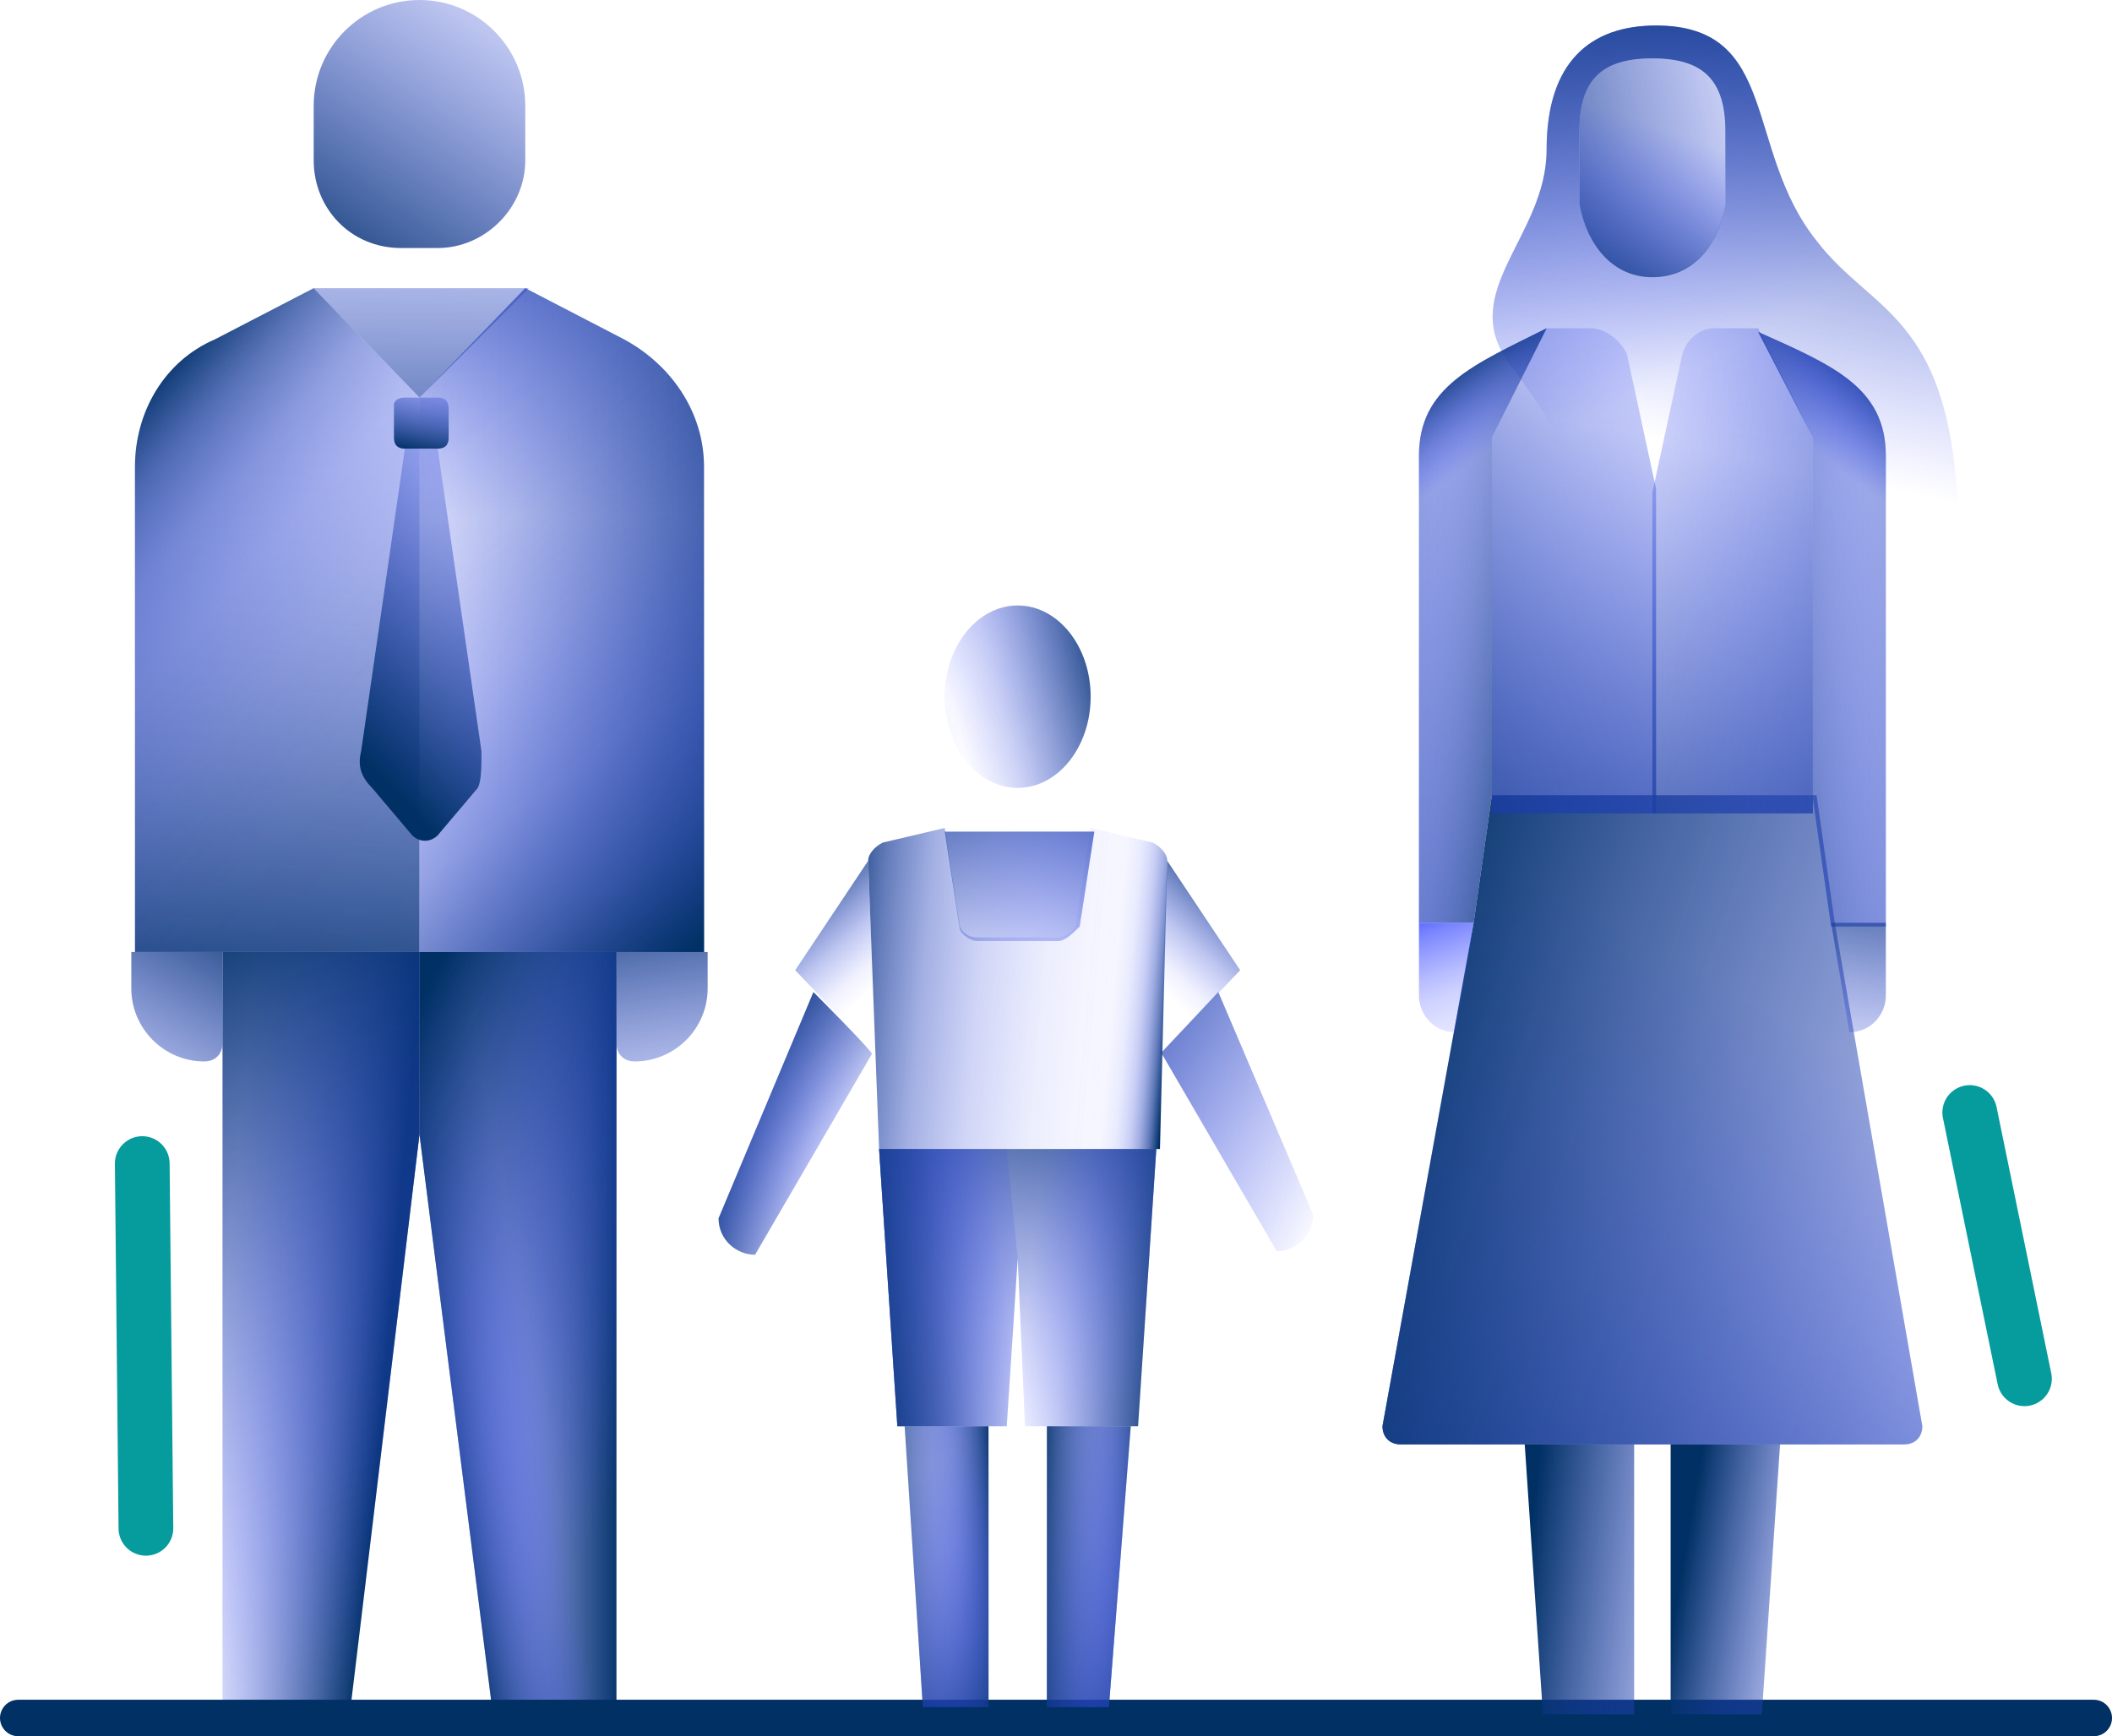
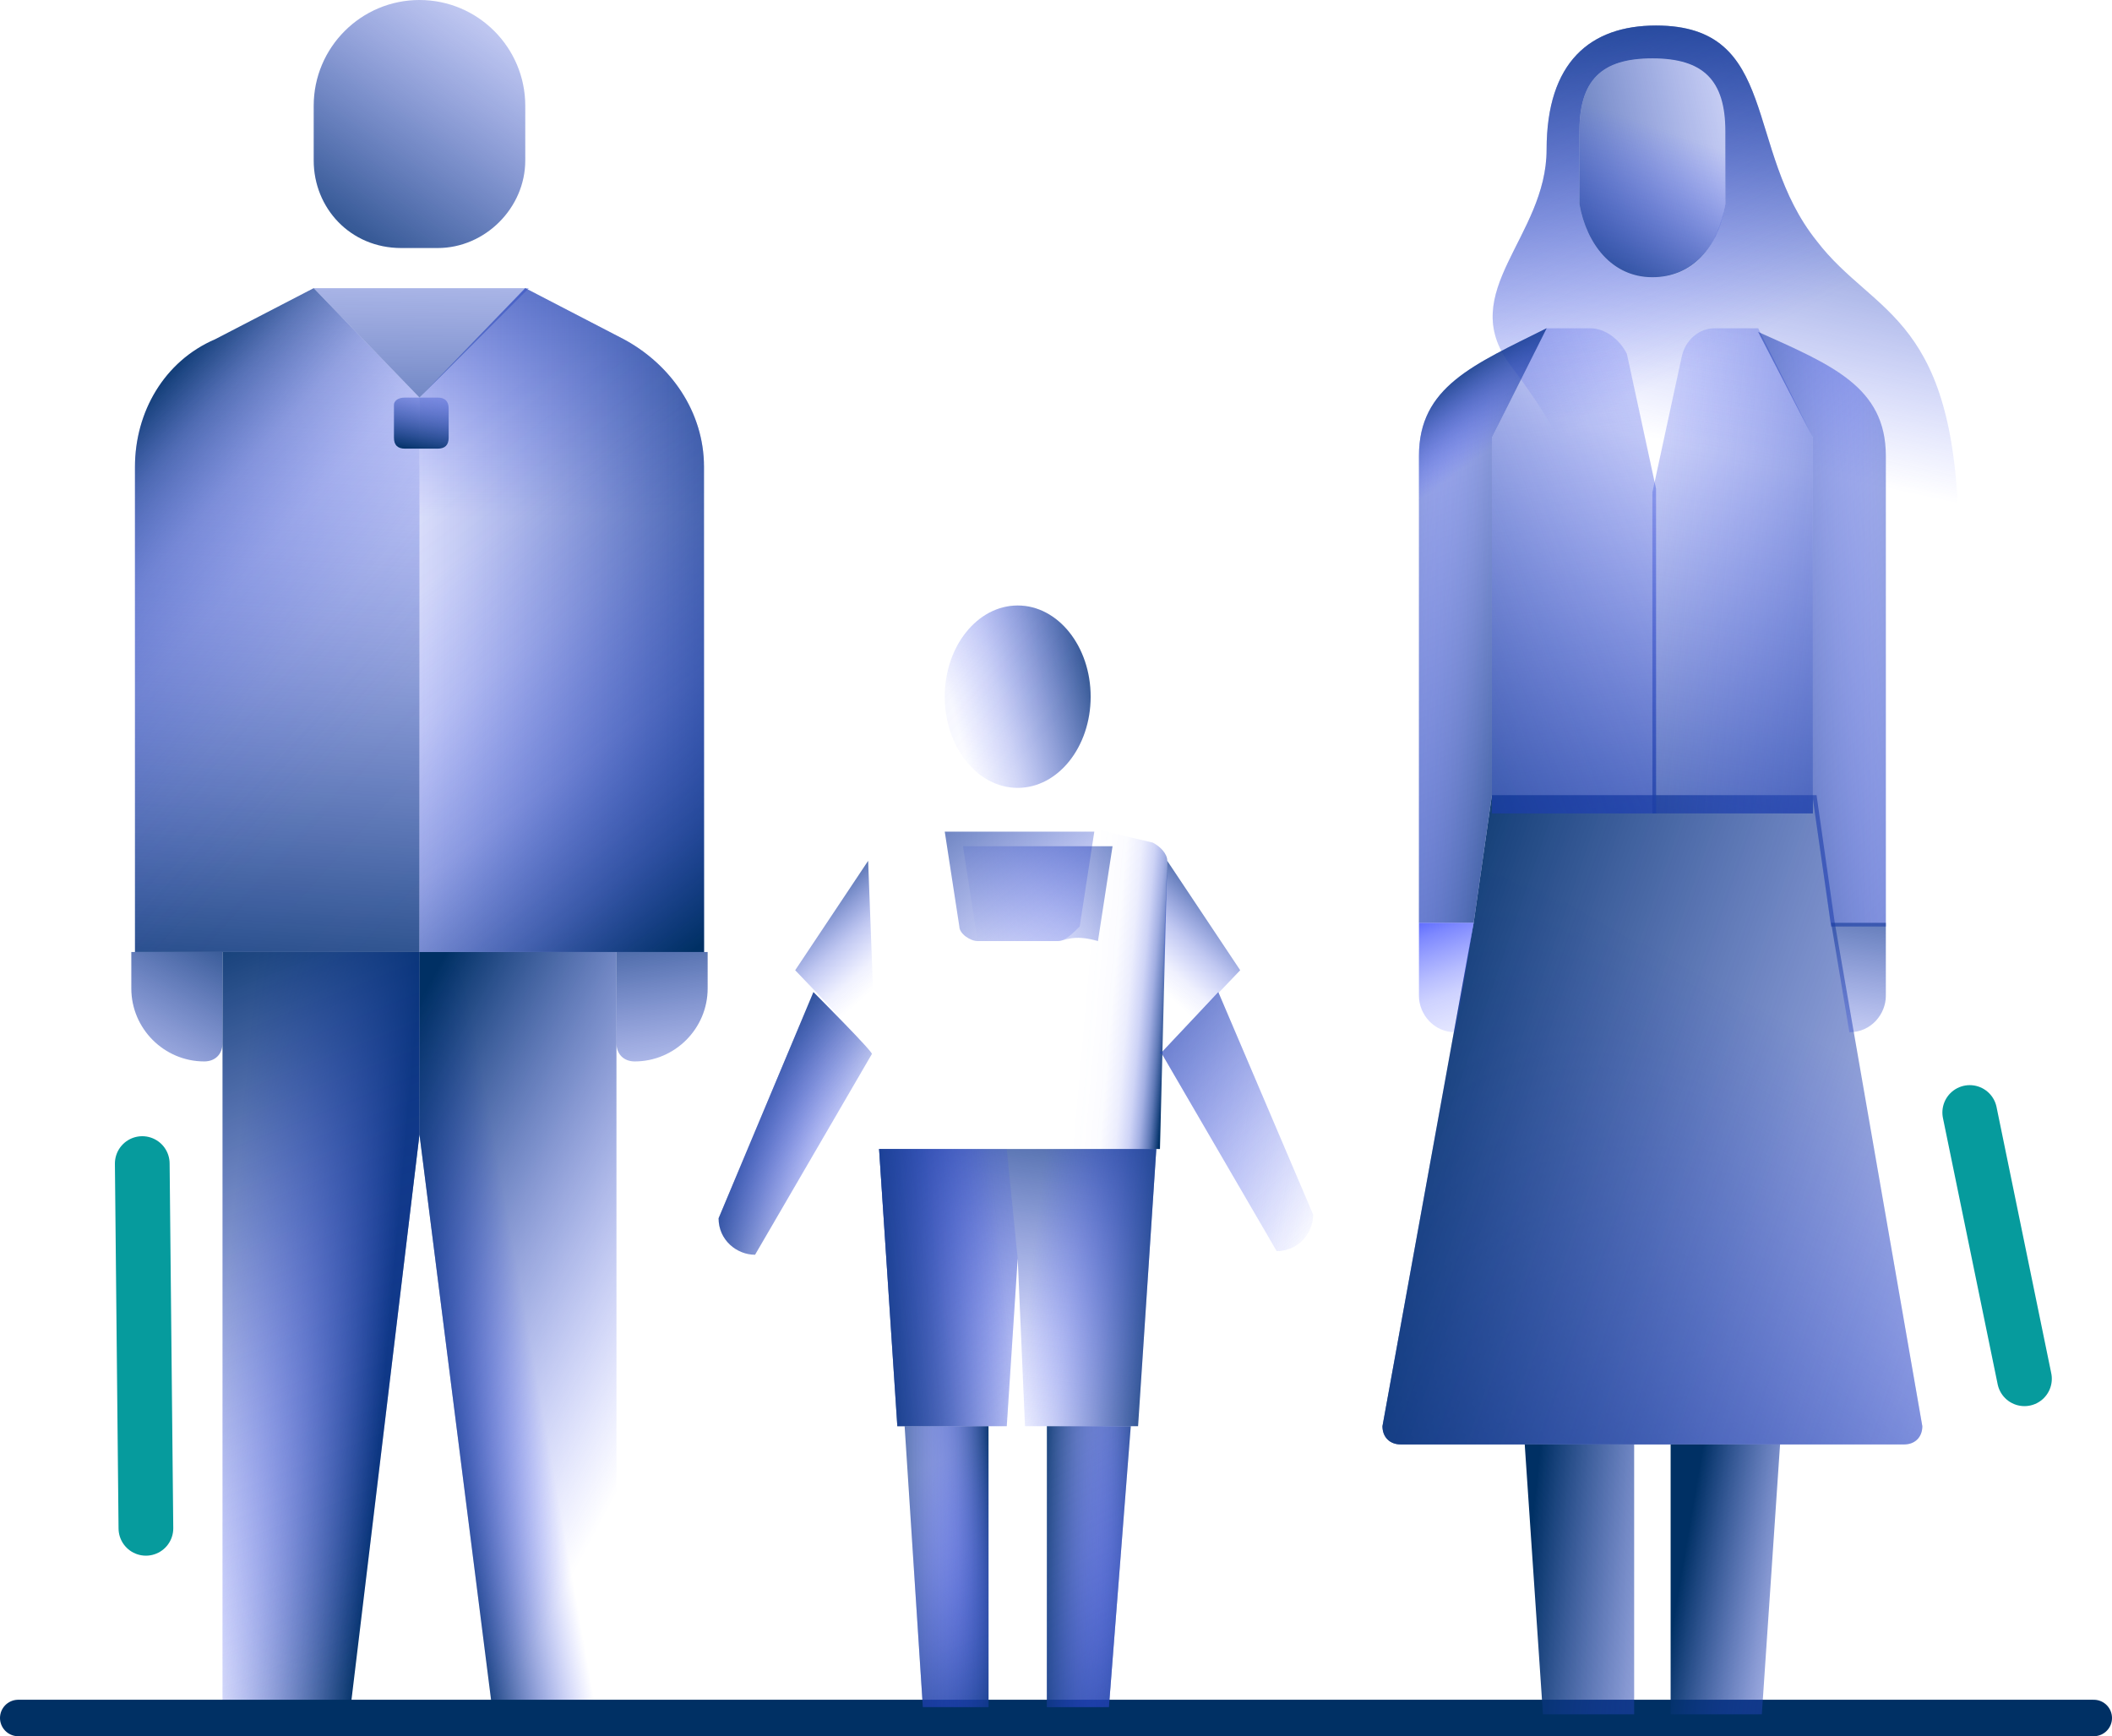
<svg xmlns="http://www.w3.org/2000/svg" version="1.1" id="Layer_2_00000026159860319755961530000007432203641097633723_" x="0px" y="0px" viewBox="0 0 57.9 47.6" style="enable-background:new 0 0 57.9 47.6;" xml:space="preserve">
  <style type="text/css">
	.st0{fill:url(#SVGID_1_);}
	.st1{fill:url(#SVGID_00000067945133665279466620000016637850238385650087_);}
	.st2{fill:url(#SVGID_00000180349926564565235370000005751991614961430185_);}
	.st3{fill:url(#SVGID_00000016036631503059164570000011935879539974010296_);}
	.st4{fill:url(#SVGID_00000060715324425568140190000010557458826293008015_);}
	.st5{fill:url(#SVGID_00000054261741147353697590000018081263225243330993_);}
	.st6{fill:url(#SVGID_00000135681895755446525750000014195961517211861430_);}
	.st7{fill:url(#SVGID_00000064318415873325506650000005517250523121076893_);}
	.st8{fill:url(#SVGID_00000013161749813882808430000009730471123679809721_);}
	.st9{fill:url(#SVGID_00000043458280485316162540000000061170254151176111_);}
	.st10{fill:url(#SVGID_00000129200341220394092250000002574261029426631865_);}
	.st11{fill:url(#SVGID_00000063633233827948534740000007870410731785657738_);}
	.st12{fill:url(#SVGID_00000122720855162972350500000003094371168694176957_);}
	.st13{fill:url(#SVGID_00000070078983096457656700000001007112515080974983_);}
	.st14{fill:url(#SVGID_00000076606189670894743480000003954947035928030346_);}
	.st15{fill:url(#SVGID_00000080207251520953950820000004539956329946708869_);}
	.st16{fill:none;stroke:#003064;stroke-linecap:round;stroke-miterlimit:10;}
	.st17{fill:none;stroke:#069B9D;stroke-width:1.5;stroke-linecap:round;stroke-miterlimit:10;}
	.st18{fill:url(#SVGID_00000119840324296637258390000003867141906046184860_);}
	.st19{fill:url(#SVGID_00000111165441796903996470000017740532361486516651_);}
	.st20{fill:url(#SVGID_00000024723790245977484960000017466522271975839379_);}
	.st21{fill:url(#SVGID_00000112613383687375403300000002830197311541169049_);}
	.st22{fill:url(#SVGID_00000111189259736202359610000016982348726972227999_);}
	.st23{fill:url(#SVGID_00000174596148137745408590000008648290620724719260_);}
	.st24{fill:url(#SVGID_00000166635264846583696860000017824804487340310438_);}
	.st25{fill:url(#SVGID_00000140720451422523927580000002952093564541414562_);}
	.st26{fill:url(#SVGID_00000049189041196012294440000009868822819748707207_);}
	.st27{fill:url(#SVGID_00000139997642378159302380000002798073195933428641_);}
	.st28{fill:url(#SVGID_00000043420004366197840850000006392221482058890112_);}
	.st29{fill:url(#SVGID_00000101785510969517427460000004574201767372656275_);}
	.st30{fill:url(#SVGID_00000022553728004300069960000016791761403936849568_);}
	.st31{fill:url(#SVGID_00000138534015082107075150000010931492686273436845_);}
	.st32{fill:url(#SVGID_00000155825190896267311810000015645852662894539414_);}
	.st33{fill:url(#SVGID_00000130608926123763267210000003950029587104014471_);}
	.st34{fill:url(#SVGID_00000087413220620125793910000009239110473947215239_);}
	.st35{fill:url(#SVGID_00000044899497902984737560000001024017956892905868_);}
	.st36{fill:url(#SVGID_00000019637674895316356180000002915743368653303480_);}
	.st37{fill:url(#SVGID_00000101796897053664790670000015653220911169125043_);}
	.st38{fill:url(#SVGID_00000068646131768469615800000017239403128395634359_);}
	.st39{fill:url(#SVGID_00000062911050122675471030000011539631798404716206_);}
	.st40{fill:url(#SVGID_00000050663302495878563180000004944293024468266406_);}
	.st41{fill:url(#SVGID_00000080902622837559314570000004306839349664818836_);}
	.st42{fill:url(#SVGID_00000039115718167730532990000009163385224670820746_);}
	.st43{fill:url(#SVGID_00000021106262602492858200000004856055808033565087_);}
	.st44{fill:url(#SVGID_00000101791905873141663920000001598429022003539389_);}
	.st45{fill:url(#SVGID_00000058576367128748132860000005546726157051122874_);}
	.st46{fill:url(#SVGID_00000131363963487683545610000014139392797866410373_);}
	.st47{fill:url(#SVGID_00000140701510795233254620000015957641965593019299_);}
	.st48{fill:url(#SVGID_00000183239704369665631330000006507282080581381806_);}
	.st49{fill:url(#SVGID_00000024689504089156403750000009017964331300768396_);}
	.st50{fill:url(#SVGID_00000060744517978844389730000008546146452435095474_);}
	.st51{fill:url(#SVGID_00000132767014849486197290000000943531328099223713_);}
	.st52{fill:url(#SVGID_00000052795272310626442880000010259946125984647865_);}
	.st53{fill:url(#SVGID_00000093895545204360632020000000528564320427394189_);}
	.st54{fill:url(#SVGID_00000012439148088293088060000017365913605247100053_);}
	.st55{fill:url(#SVGID_00000152262341842527133240000016786500707631896987_);}
	.st56{fill:url(#SVGID_00000111159511890681820320000002861200716642533814_);}
	.st57{fill:url(#SVGID_00000010294340770835797840000003945849148403935906_);}
	.st58{fill:url(#SVGID_00000030472211529382453780000007555698052478824851_);}
	.st59{fill:url(#SVGID_00000131332462841372358830000015237458599149139127_);}
	.st60{fill:url(#SVGID_00000152952951673098946710000002556151099006525368_);}
	.st61{fill:url(#SVGID_00000159452583779668914750000017336289672814394289_);}
</style>
  <g id="Layer_1-2">
    <g>
      <g>
        <linearGradient id="SVGID_1_" gradientUnits="userSpaceOnUse" x1="7.022" y1="20.62" x2="8.322" y2="43.24" gradientTransform="matrix(1 0 0 -1 0 50)">
          <stop offset="0" style="stop-color:#003064" />
          <stop offset="1" style="stop-color:#4353FF;stop-opacity:0" />
        </linearGradient>
        <path class="st0" d="M11.5,26.1H3.7V12.8c0-1.5,0.8-2.9,2.2-3.5l2.7-1.4l2.9,3V26.1z" />
        <linearGradient id="SVGID_00000144333597951263837830000015089927746654620312_" gradientUnits="userSpaceOnUse" x1="1.681" y1="36.961" x2="13.851" y2="26.071" gradientTransform="matrix(1 0 0 -1 0 50)">
          <stop offset="0" style="stop-color:#003064" />
          <stop offset="0" style="stop-color:#003065;stop-opacity:0.99" />
          <stop offset="0.11" style="stop-color:#153B95;stop-opacity:0.68" />
          <stop offset="0.22" style="stop-color:#2543BB;stop-opacity:0.43" />
          <stop offset="0.34" style="stop-color:#324AD9;stop-opacity:0.24" />
          <stop offset="0.49" style="stop-color:#3C4FEE;stop-opacity:0.1" />
          <stop offset="0.67" style="stop-color:#4152FB;stop-opacity:2.000000e-02" />
          <stop offset="1" style="stop-color:#4353FF;stop-opacity:0" />
        </linearGradient>
        <path style="fill:url(#SVGID_00000144333597951263837830000015089927746654620312_);" d="M11.5,26.1H3.7V12.8     c0-1.5,0.8-2.9,2.2-3.5l2.7-1.4l2.9,3V26.1z" />
        <linearGradient id="SVGID_00000152973425850894955100000012874774024405750157_" gradientUnits="userSpaceOnUse" x1="10.65" y1="13.339" x2="6.11" y2="13.739" gradientTransform="matrix(1 0 0 -1 0 50)">
          <stop offset="0" style="stop-color:#003064" />
          <stop offset="1" style="stop-color:#4353FF;stop-opacity:0" />
        </linearGradient>
        <polygon style="fill:url(#SVGID_00000152973425850894955100000012874774024405750157_);" points="9.6,46.9 6.1,46.9 6.1,26.1      11.5,26.1 11.5,31.1    " />
        <linearGradient id="SVGID_00000024687064846162312080000002594732766496748220_" gradientUnits="userSpaceOnUse" x1="4.251" y1="25" x2="12.241" y2="4.89" gradientTransform="matrix(1 0 0 -1 0 50)">
          <stop offset="0" style="stop-color:#003064" />
          <stop offset="1" style="stop-color:#4353FF;stop-opacity:0" />
        </linearGradient>
        <polygon style="fill:url(#SVGID_00000024687064846162312080000002594732766496748220_);" points="9.6,46.9 6.1,46.9 6.1,26.1      11.5,26.1 11.5,31.1    " />
        <linearGradient id="SVGID_00000132055734545580468380000013429204417349261464_" gradientUnits="userSpaceOnUse" x1="17.04" y1="13.5" x2="11.76" y2="13.5" gradientTransform="matrix(1 0 0 -1 0 50)">
          <stop offset="0" style="stop-color:#003064" />
          <stop offset="1" style="stop-color:#4353FF;stop-opacity:0" />
        </linearGradient>
-         <polygon style="fill:url(#SVGID_00000132055734545580468380000013429204417349261464_);" points="16.9,46.9 13.5,46.9 11.5,31.1      11.5,26.1 16.9,26.1    " />
        <linearGradient id="SVGID_00000104703627952850618230000012267347724688428164_" gradientUnits="userSpaceOnUse" x1="11.45" y1="13.008" x2="14.49" y2="13.548" gradientTransform="matrix(1 0 0 -1 0 50)">
          <stop offset="0" style="stop-color:#003064" />
          <stop offset="1" style="stop-color:#4353FF;stop-opacity:0" />
        </linearGradient>
        <polygon style="fill:url(#SVGID_00000104703627952850618230000012267347724688428164_);" points="16.9,46.9 13.5,46.9 11.5,31.1      11.5,26.1 16.9,26.1    " />
        <linearGradient id="SVGID_00000014634188638981633740000005436027333198544277_" gradientUnits="userSpaceOnUse" x1="8.56" y1="17.06" x2="18.37" y2="11.8" gradientTransform="matrix(1 0 0 -1 0 50)">
          <stop offset="0" style="stop-color:#003064" />
          <stop offset="1" style="stop-color:#4353FF;stop-opacity:0" />
        </linearGradient>
        <polygon style="fill:url(#SVGID_00000014634188638981633740000005436027333198544277_);" points="16.9,46.9 13.5,46.9 11.5,31.1      11.5,26.1 16.9,26.1    " />
        <linearGradient id="SVGID_00000016765249057059852910000012418697195890534843_" gradientUnits="userSpaceOnUse" x1="15.342" y1="47.03" x2="15.412" y2="35.85" gradientTransform="matrix(1 0 0 -1 0 50)">
          <stop offset="0" style="stop-color:#003064" />
          <stop offset="1" style="stop-color:#4353FF;stop-opacity:0" />
        </linearGradient>
        <path style="fill:url(#SVGID_00000016765249057059852910000012418697195890534843_);" d="M19.4,26.1h-7.9V10.9l2.9-3l2.7,1.4     c1.3,0.7,2.2,2,2.2,3.5V26.1L19.4,26.1z" />
        <linearGradient id="SVGID_00000108283342323593934520000015244905508966239653_" gradientUnits="userSpaceOnUse" x1="22.55" y1="32.98" x2="9.11" y2="32.98" gradientTransform="matrix(1 0 0 -1 0 50)">
          <stop offset="0" style="stop-color:#003064" />
          <stop offset="1" style="stop-color:#4353FF;stop-opacity:0" />
        </linearGradient>
        <path style="fill:url(#SVGID_00000108283342323593934520000015244905508966239653_);" d="M19.4,26.1h-7.9V10.9l2.9-3l2.7,1.4     c1.3,0.7,2.2,2,2.2,3.5V26.1L19.4,26.1z" />
        <linearGradient id="SVGID_00000031909600946614050110000016439748189396037272_" gradientUnits="userSpaceOnUse" x1="20.21" y1="24.82" x2="10.97" y2="37.17" gradientTransform="matrix(1 0 0 -1 0 50)">
          <stop offset="0" style="stop-color:#003064" />
          <stop offset="0.18" style="stop-color:#143A94;stop-opacity:0.69" />
          <stop offset="0.39" style="stop-color:#2845C2;stop-opacity:0.39" />
          <stop offset="0.61" style="stop-color:#374CE4;stop-opacity:0.17" />
          <stop offset="0.81" style="stop-color:#4051F8;stop-opacity:4.000000e-02" />
          <stop offset="1" style="stop-color:#4353FF;stop-opacity:0" />
        </linearGradient>
        <path style="fill:url(#SVGID_00000031909600946614050110000016439748189396037272_);" d="M19.4,26.1h-7.9V10.9l2.9-3l2.7,1.4     c1.3,0.7,2.2,2,2.2,3.5V26.1L19.4,26.1z" />
        <linearGradient id="SVGID_00000132778257992850921380000009062547726401812139_" gradientUnits="userSpaceOnUse" x1="2.059" y1="17.59" x2="6.63" y2="25.6" gradientTransform="matrix(1 0 0 -1 0 50)">
          <stop offset="0" style="stop-color:#4353FF;stop-opacity:0" />
          <stop offset="1" style="stop-color:#003064" />
        </linearGradient>
        <path style="fill:url(#SVGID_00000132778257992850921380000009062547726401812139_);" d="M3.7,26.1h2.4v2.5     c0,0.3-0.2,0.5-0.5,0.5l0,0c-1.1,0-2-0.9-2-2V26.1L3.7,26.1z" />
        <linearGradient id="SVGID_00000146479180325100095820000001703524495035283886_" gradientUnits="userSpaceOnUse" x1="17.622" y1="26.31" x2="18.852" y2="17.61" gradientTransform="matrix(1 0 0 -1 0 50)">
          <stop offset="0" style="stop-color:#003064" />
          <stop offset="1" style="stop-color:#4353FF;stop-opacity:0" />
        </linearGradient>
        <path style="fill:url(#SVGID_00000146479180325100095820000001703524495035283886_);" d="M16.9,26.1h2.5v1c0,1.1-0.9,2-2,2l0,0     c-0.3,0-0.5-0.2-0.5-0.5V26.1L16.9,26.1z" />
        <linearGradient id="SVGID_00000119077171126793637500000009532108110162690237_" gradientUnits="userSpaceOnUse" x1="8.416" y1="41.843" x2="15.686" y2="52.483" gradientTransform="matrix(1 0 0 -1 0 50)">
          <stop offset="0" style="stop-color:#003064" />
          <stop offset="1" style="stop-color:#4353FF;stop-opacity:0" />
        </linearGradient>
        <path style="fill:url(#SVGID_00000119077171126793637500000009532108110162690237_);" d="M11.5,0L11.5,0c1.6,0,2.9,1.3,2.9,2.9     v1.5c0,1.3-1.1,2.4-2.4,2.4h-1c-1.4,0-2.4-1.1-2.4-2.4V2.9C8.6,1.3,9.9,0,11.5,0z" />
        <linearGradient id="SVGID_00000086662031177416858740000010092744409016386444_" gradientUnits="userSpaceOnUse" x1="11.413" y1="33.6" x2="11.583" y2="47.78" gradientTransform="matrix(1 0 0 -1 0 50)">
          <stop offset="0" style="stop-color:#003064" />
          <stop offset="1" style="stop-color:#4353FF;stop-opacity:0" />
        </linearGradient>
        <polygon style="fill:url(#SVGID_00000086662031177416858740000010092744409016386444_);" points="11.5,10.9 8.6,7.9 14.5,7.9         " />
        <linearGradient id="SVGID_00000036937762235465135300000012374351329286992811_" gradientUnits="userSpaceOnUse" x1="9.084" y1="30.096" x2="16.174" y2="36.766" gradientTransform="matrix(1 0 0 -1 0 50)">
          <stop offset="0" style="stop-color:#003064" />
          <stop offset="1" style="stop-color:#4353FF;stop-opacity:0" />
        </linearGradient>
-         <path style="fill:url(#SVGID_00000036937762235465135300000012374351329286992811_);" d="M13.2,20.6L12,12.3h-0.9l-1.2,8.3     c-0.1,0.4,0,0.7,0.3,1l1.1,1.3c0.2,0.2,0.5,0.2,0.7,0l1.1-1.3C13.2,21.4,13.2,21,13.2,20.6z" />
        <linearGradient id="SVGID_00000015343762138927386260000008298598365045108380_" gradientUnits="userSpaceOnUse" x1="11.378" y1="37.6" x2="11.808" y2="40" gradientTransform="matrix(1 0 0 -1 0 50)">
          <stop offset="0" style="stop-color:#003064" />
          <stop offset="1" style="stop-color:#4353FF;stop-opacity:0" />
        </linearGradient>
        <path style="fill:url(#SVGID_00000015343762138927386260000008298598365045108380_);" d="M11.1,10.9H12c0.2,0,0.3,0.1,0.3,0.3V12     c0,0.2-0.1,0.3-0.3,0.3h-0.9c-0.2,0-0.3-0.1-0.3-0.3v-0.9C10.8,11,10.9,10.9,11.1,10.9z" />
      </g>
      <line class="st16" x1="0.5" y1="47.1" x2="57.4" y2="47.1" />
      <line class="st17" x1="3.9" y1="31.9" x2="4" y2="41.9" />
      <g>
        <linearGradient id="SVGID_00000022530706163219454840000006381596266816934016_" gradientUnits="userSpaceOnUse" x1="35.19" y1="22.193" x2="22.68" y2="23.303" gradientTransform="matrix(1 0 0 -1 0 50)">
          <stop offset="0" style="stop-color:#4353FF;stop-opacity:0" />
          <stop offset="0.35" style="stop-color:#4152FB;stop-opacity:2.000000e-02" />
          <stop offset="0.53" style="stop-color:#3C4FEF;stop-opacity:0.1" />
          <stop offset="0.67" style="stop-color:#334ADB;stop-opacity:0.23" />
          <stop offset="0.79" style="stop-color:#2644BD;stop-opacity:0.42" />
          <stop offset="0.89" style="stop-color:#163B98;stop-opacity:0.66" />
          <stop offset="0.99" style="stop-color:#02316A;stop-opacity:0.96" />
          <stop offset="1" style="stop-color:#003064" />
        </linearGradient>
-         <path style="fill:url(#SVGID_00000022530706163219454840000006381596266816934016_);" d="M24.1,31.5l-0.3-7.9     c0-0.2,0.2-0.4,0.4-0.5l1.7-0.4l0.4,2.6c0,0.2,0.2,0.4,0.5,0.4H29c0.2,0,0.5-0.2,0.5-0.4l0.4-2.6l1.7,0.4     c0.2,0.1,0.4,0.3,0.4,0.5l-0.2,7.9H24.1L24.1,31.5z" />
        <linearGradient id="SVGID_00000071562010951482416780000010356623486353299639_" gradientUnits="userSpaceOnUse" x1="25.09" y1="6.973" x2="27.42" y2="7.123" gradientTransform="matrix(1 0 0 -1 0 50)">
          <stop offset="0" style="stop-color:#4353FF;stop-opacity:0" />
          <stop offset="0.28" style="stop-color:#334ADA;stop-opacity:0.24" />
          <stop offset="0.86" style="stop-color:#0A357C;stop-opacity:0.84" />
          <stop offset="1" style="stop-color:#003064" />
        </linearGradient>
        <polygon style="fill:url(#SVGID_00000071562010951482416780000010356623486353299639_);" points="25.3,46.8 27.1,46.8 27.1,39.1      24.8,39.1    " />
        <linearGradient id="SVGID_00000042711650757729573270000002900835853979295914_" gradientUnits="userSpaceOnUse" x1="25.092" y1="9.651" x2="28.522" y2="1.751" gradientTransform="matrix(1 0 0 -1 0 50)">
          <stop offset="0" style="stop-color:#4353FF;stop-opacity:0" />
          <stop offset="0.28" style="stop-color:#334ADA;stop-opacity:0.24" />
          <stop offset="0.86" style="stop-color:#0A357C;stop-opacity:0.84" />
          <stop offset="1" style="stop-color:#003064" />
        </linearGradient>
        <polygon style="fill:url(#SVGID_00000042711650757729573270000002900835853979295914_);" points="25.3,46.8 27.1,46.8 27.1,39.1      24.8,39.1    " />
        <linearGradient id="SVGID_00000127754390413988404510000015029905286678177935_" gradientUnits="userSpaceOnUse" x1="27.23" y1="7.03" x2="23.78" y2="7.03" gradientTransform="matrix(1 0 0 -1 0 50)">
          <stop offset="0" style="stop-color:#4353FF;stop-opacity:0" />
          <stop offset="0.28" style="stop-color:#334ADA;stop-opacity:0.24" />
          <stop offset="0.86" style="stop-color:#0A357C;stop-opacity:0.84" />
          <stop offset="1" style="stop-color:#003064" />
        </linearGradient>
        <polygon style="fill:url(#SVGID_00000127754390413988404510000015029905286678177935_);" points="25.3,46.8 27.1,46.8 27.1,39.1      24.8,39.1    " />
        <linearGradient id="SVGID_00000086680997694518733200000006186253073269665175_" gradientUnits="userSpaceOnUse" x1="28.74" y1="7.03" x2="31.45" y2="7.03" gradientTransform="matrix(1 0 0 -1 0 50)">
          <stop offset="0" style="stop-color:#4353FF;stop-opacity:0" />
          <stop offset="0.28" style="stop-color:#334ADA;stop-opacity:0.24" />
          <stop offset="0.86" style="stop-color:#0A357C;stop-opacity:0.84" />
          <stop offset="1" style="stop-color:#003064" />
        </linearGradient>
        <polygon style="fill:url(#SVGID_00000086680997694518733200000006186253073269665175_);" points="28.7,46.8 30.4,46.8 31,39.1      28.7,39.1    " />
        <linearGradient id="SVGID_00000026144816818146557530000003043501766518086845_" gradientUnits="userSpaceOnUse" x1="28.414" y1="9.942" x2="32.814" y2="0.732" gradientTransform="matrix(1 0 0 -1 0 50)">
          <stop offset="0" style="stop-color:#4353FF;stop-opacity:0" />
          <stop offset="0.28" style="stop-color:#334ADA;stop-opacity:0.24" />
          <stop offset="0.86" style="stop-color:#0A357C;stop-opacity:0.84" />
          <stop offset="1" style="stop-color:#003064" />
        </linearGradient>
        <polygon style="fill:url(#SVGID_00000026144816818146557530000003043501766518086845_);" points="28.7,46.8 30.4,46.8 31,39.1      28.7,39.1    " />
        <linearGradient id="SVGID_00000038384501240311724110000015597881579135918502_" gradientUnits="userSpaceOnUse" x1="31.27" y1="6.961" x2="28.3" y2="7.101" gradientTransform="matrix(1 0 0 -1 0 50)">
          <stop offset="0" style="stop-color:#4353FF;stop-opacity:0" />
          <stop offset="0.28" style="stop-color:#334ADA;stop-opacity:0.24" />
          <stop offset="0.86" style="stop-color:#0A357C;stop-opacity:0.84" />
          <stop offset="1" style="stop-color:#003064" />
        </linearGradient>
        <polygon style="fill:url(#SVGID_00000038384501240311724110000015597881579135918502_);" points="28.7,46.8 30.4,46.8 31,39.1      28.7,39.1    " />
        <linearGradient id="SVGID_00000107567936622777428400000000019587199868948359_" gradientUnits="userSpaceOnUse" x1="26.15" y1="30.45" x2="30.59" y2="31.58" gradientTransform="matrix(1 0 0 -1 0 50)">
          <stop offset="0" style="stop-color:#4353FF;stop-opacity:0" />
          <stop offset="0.28" style="stop-color:#334ADA;stop-opacity:0.24" />
          <stop offset="0.86" style="stop-color:#0A357C;stop-opacity:0.84" />
          <stop offset="1" style="stop-color:#003064" />
        </linearGradient>
        <ellipse style="fill:url(#SVGID_00000107567936622777428400000000019587199868948359_);" cx="27.9" cy="19.1" rx="2" ry="2.5" />
        <linearGradient id="SVGID_00000123402400802879465770000014820177569563472805_" gradientUnits="userSpaceOnUse" x1="28.839" y1="29.988" x2="18.089" y2="40.099" gradientTransform="matrix(1 0 0 -1 0 50)">
          <stop offset="0" style="stop-color:#4353FF;stop-opacity:0" />
          <stop offset="0.18" style="stop-color:#3F51F7;stop-opacity:5.000000e-02" />
          <stop offset="0.39" style="stop-color:#364CE1;stop-opacity:0.19" />
          <stop offset="0.62" style="stop-color:#2643BC;stop-opacity:0.43" />
          <stop offset="0.85" style="stop-color:#103889;stop-opacity:0.76" />
          <stop offset="1" style="stop-color:#003064" />
        </linearGradient>
        <ellipse style="fill:url(#SVGID_00000123402400802879465770000014820177569563472805_);" cx="27.9" cy="19.1" rx="2" ry="2.5" />
        <linearGradient id="SVGID_00000083048045741490721090000000077354696398737809_" gradientUnits="userSpaceOnUse" x1="26.248" y1="24.913" x2="32.478" y2="29.273" gradientTransform="matrix(1 0 0 -1 0 50)">
          <stop offset="0" style="stop-color:#4353FF;stop-opacity:0" />
          <stop offset="0.28" style="stop-color:#334ADA;stop-opacity:0.24" />
          <stop offset="0.86" style="stop-color:#0A357C;stop-opacity:0.84" />
          <stop offset="1" style="stop-color:#003064" />
        </linearGradient>
-         <path style="fill:url(#SVGID_00000083048045741490721090000000077354696398737809_);" d="M29,25.8h-2.2c-0.2,0-0.5-0.2-0.5-0.4     l-0.4-2.6h4.1l-0.4,2.6C29.4,25.6,29.2,25.8,29,25.8L29,25.8z" />
+         <path style="fill:url(#SVGID_00000083048045741490721090000000077354696398737809_);" d="M29,25.8h-2.2l-0.4-2.6h4.1l-0.4,2.6C29.4,25.6,29.2,25.8,29,25.8L29,25.8z" />
        <linearGradient id="SVGID_00000178188284515875884710000006585104717001946553_" gradientUnits="userSpaceOnUse" x1="30.468" y1="22.939" x2="24.608" y2="30.398" gradientTransform="matrix(1 0 0 -1 0 50)">
          <stop offset="0" style="stop-color:#4353FF;stop-opacity:0" />
          <stop offset="0.28" style="stop-color:#334ADA;stop-opacity:0.24" />
          <stop offset="0.86" style="stop-color:#0A357C;stop-opacity:0.84" />
          <stop offset="1" style="stop-color:#003064" />
        </linearGradient>
        <path style="fill:url(#SVGID_00000178188284515875884710000006585104717001946553_);" d="M29,25.8h-2.2c-0.2,0-0.5-0.2-0.5-0.4     l-0.4-2.6h4.1l-0.4,2.6C29.4,25.6,29.2,25.8,29,25.8L29,25.8z" />
        <linearGradient id="SVGID_00000165204700650625845570000003617391141117739706_" gradientUnits="userSpaceOnUse" x1="27.062" y1="10.43" x2="28.572" y2="21.66" gradientTransform="matrix(1 0 0 -1 0 50)">
          <stop offset="0" style="stop-color:#4353FF;stop-opacity:0" />
          <stop offset="0.28" style="stop-color:#334ADA;stop-opacity:0.24" />
          <stop offset="0.86" style="stop-color:#0A357C;stop-opacity:0.84" />
          <stop offset="1" style="stop-color:#003064" />
        </linearGradient>
        <polygon style="fill:url(#SVGID_00000165204700650625845570000003617391141117739706_);" points="24.1,31.5 24.6,39.1 27.6,39.1      27.9,34.5 28.1,39.1 31.2,39.1 31.7,31.5    " />
        <linearGradient id="SVGID_00000018195504903849247460000009477398458381096320_" gradientUnits="userSpaceOnUse" x1="28.2" y1="14.684" x2="34.1" y2="14.004" gradientTransform="matrix(1 0 0 -1 0 50)">
          <stop offset="0" style="stop-color:#4353FF;stop-opacity:0" />
          <stop offset="0.19" style="stop-color:#334ADA;stop-opacity:0.24" />
          <stop offset="0.59" style="stop-color:#0A357C;stop-opacity:0.84" />
          <stop offset="0.68" style="stop-color:#003064" />
        </linearGradient>
        <polygon style="fill:url(#SVGID_00000018195504903849247460000009477398458381096320_);" points="24.1,31.5 24.6,39.1 27.6,39.1      27.9,34.5 28.1,39.1 31.2,39.1 31.7,31.5    " />
        <linearGradient id="SVGID_00000103236172927164659210000001798425537717194645_" gradientUnits="userSpaceOnUse" x1="-8566.77" y1="14.684" x2="-8560.87" y2="14.004" gradientTransform="matrix(-1 0 0 -1 -8539.19 50)">
          <stop offset="0" style="stop-color:#4353FF;stop-opacity:0" />
          <stop offset="0.19" style="stop-color:#334ADA;stop-opacity:0.24" />
          <stop offset="0.59" style="stop-color:#0A357C;stop-opacity:0.84" />
          <stop offset="0.68" style="stop-color:#003064" />
        </linearGradient>
        <polygon style="fill:url(#SVGID_00000103236172927164659210000001798425537717194645_);" points="31.7,31.5 31.2,39.1 28.1,39.1      27.9,34.5 27.6,39.1 24.6,39.1 24.1,31.5    " />
        <linearGradient id="SVGID_00000067230246626883763250000005220577493276506003_" gradientUnits="userSpaceOnUse" x1="-8568.069" y1="15.043" x2="-8559.12" y2="14.003" gradientTransform="matrix(-1 0 0 -1 -8539.19 50)">
          <stop offset="0" style="stop-color:#4353FF;stop-opacity:0" />
          <stop offset="0.17" style="stop-color:#3049D3;stop-opacity:0.28" />
          <stop offset="0.39" style="stop-color:#1B3EA2;stop-opacity:0.59" />
          <stop offset="0.61" style="stop-color:#0C3680;stop-opacity:0.82" />
          <stop offset="0.82" style="stop-color:#03316B;stop-opacity:0.95" />
          <stop offset="1" style="stop-color:#003064" />
        </linearGradient>
        <polygon style="fill:url(#SVGID_00000067230246626883763250000005220577493276506003_);" points="24.1,31.5 24.6,39.1 27.6,39.1      27.9,34.5 27.6,31.5    " />
        <linearGradient id="SVGID_00000085236251703035863450000009079867315823094953_" gradientUnits="userSpaceOnUse" x1="32.101" y1="22.471" x2="29.711" y2="22.681" gradientTransform="matrix(1 0 0 -1 0 50)">
          <stop offset="0" style="stop-color:#003064" />
          <stop offset="0" style="stop-color:#003066;stop-opacity:0.99" />
          <stop offset="0.11" style="stop-color:#153B95;stop-opacity:0.68" />
          <stop offset="0.22" style="stop-color:#2543BB;stop-opacity:0.43" />
          <stop offset="0.34" style="stop-color:#324AD9;stop-opacity:0.24" />
          <stop offset="0.49" style="stop-color:#3C4FEE;stop-opacity:0.1" />
          <stop offset="0.67" style="stop-color:#4152FB;stop-opacity:2.000000e-02" />
          <stop offset="1" style="stop-color:#4353FF;stop-opacity:0" />
        </linearGradient>
        <path style="fill:url(#SVGID_00000085236251703035863450000009079867315823094953_);" d="M24.1,31.5l-0.3-7.9     c0-0.2,0.2-0.4,0.4-0.5l1.7-0.4l0.4,2.6c0,0.2,0.2,0.4,0.5,0.4H29c0.2,0,0.5-0.2,0.5-0.4l0.4-2.6l1.7,0.4     c0.2,0.1,0.4,0.3,0.4,0.5l-0.2,7.9H24.1L24.1,31.5z" />
        <g>
          <linearGradient id="SVGID_00000143583589715062520890000002723826897320520841_" gradientUnits="userSpaceOnUse" x1="23.491" y1="18.875" x2="19.551" y2="19.526" gradientTransform="matrix(1 0 0 -1 0 50)">
            <stop offset="0" style="stop-color:#4353FF;stop-opacity:0" />
            <stop offset="0.28" style="stop-color:#334ADA;stop-opacity:0.24" />
            <stop offset="0.86" style="stop-color:#0A357C;stop-opacity:0.84" />
            <stop offset="1" style="stop-color:#003064" />
          </linearGradient>
          <path style="fill:url(#SVGID_00000143583589715062520890000002723826897320520841_);" d="M22.3,27.2l-2.6,6.2c0,0.6,0.5,1,1,1      l3.2-5.5C24,28.9,22.3,27.2,22.3,27.2z" />
          <linearGradient id="SVGID_00000065046718775423494740000009886397772333608331_" gradientUnits="userSpaceOnUse" x1="24.35" y1="23.608" x2="23.21" y2="23.798" gradientTransform="matrix(1 0 0 -1 0 50)">
            <stop offset="0" style="stop-color:#4353FF;stop-opacity:0" />
            <stop offset="0.28" style="stop-color:#334ADA;stop-opacity:0.24" />
            <stop offset="0.86" style="stop-color:#0A357C;stop-opacity:0.84" />
            <stop offset="1" style="stop-color:#003064" />
          </linearGradient>
          <polygon style="fill:url(#SVGID_00000065046718775423494740000009886397772333608331_);" points="23.8,23.8 24,28.9 23.8,23.8           " />
        </g>
        <g>
          <linearGradient id="SVGID_00000176760716216292971780000014775663250275968384_" gradientUnits="userSpaceOnUse" x1="23.026" y1="17.347" x2="19.196" y2="21.587" gradientTransform="matrix(1 0 0 -1 0 50)">
            <stop offset="0" style="stop-color:#4353FF;stop-opacity:0" />
            <stop offset="0.28" style="stop-color:#334ADA;stop-opacity:0.24" />
            <stop offset="0.86" style="stop-color:#0A357C;stop-opacity:0.84" />
            <stop offset="1" style="stop-color:#003064" />
          </linearGradient>
          <path style="fill:url(#SVGID_00000176760716216292971780000014775663250275968384_);" d="M22.3,27.2l-2.6,6.2c0,0.6,0.5,1,1,1      l3.2-5.5C24,28.9,22.3,27.2,22.3,27.2z" />
          <linearGradient id="SVGID_00000068658609862229329170000013781768681018392197_" gradientUnits="userSpaceOnUse" x1="25.331" y1="22.081" x2="21.861" y2="25.931" gradientTransform="matrix(1 0 0 -1 0 50)">
            <stop offset="0" style="stop-color:#4353FF;stop-opacity:0" />
            <stop offset="0.28" style="stop-color:#334ADA;stop-opacity:0.24" />
            <stop offset="0.86" style="stop-color:#0A357C;stop-opacity:0.84" />
            <stop offset="1" style="stop-color:#003064" />
          </linearGradient>
          <polygon style="fill:url(#SVGID_00000068658609862229329170000013781768681018392197_);" points="23.8,23.8 24,28.9 23.8,23.8           " />
        </g>
        <linearGradient id="SVGID_00000042006155733162610800000003893158743446248634_" gradientUnits="userSpaceOnUse" x1="24.322" y1="23.232" x2="21.982" y2="25.812" gradientTransform="matrix(1 0 0 -1 0 50)">
          <stop offset="0" style="stop-color:#4353FF;stop-opacity:0" />
          <stop offset="0.17" style="stop-color:#3D50F2;stop-opacity:8.000000e-02" />
          <stop offset="0.42" style="stop-color:#2F48D1;stop-opacity:0.3" />
          <stop offset="0.74" style="stop-color:#173C9A;stop-opacity:0.65" />
          <stop offset="1" style="stop-color:#003064" />
        </linearGradient>
        <polygon style="fill:url(#SVGID_00000042006155733162610800000003893158743446248634_);" points="23.8,23.6 21.8,26.6 24,28.9         " />
        <linearGradient id="SVGID_00000088834618507813661270000008355448197971429807_" gradientUnits="userSpaceOnUse" x1="36.52" y1="20.442" x2="24.43" y2="22.422" gradientTransform="matrix(1 0 0 -1 0 50)">
          <stop offset="0" style="stop-color:#4353FF;stop-opacity:0" />
          <stop offset="0.28" style="stop-color:#334ADA;stop-opacity:0.24" />
          <stop offset="0.86" style="stop-color:#0A357C;stop-opacity:0.84" />
          <stop offset="1" style="stop-color:#003064" />
        </linearGradient>
        <path style="fill:url(#SVGID_00000088834618507813661270000008355448197971429807_);" d="M33.4,27.2l-1.6,1.7l0.2-5.2v0l0,0     l-0.2,5.1l3.2,5.5c0.6,0,1-0.5,1-1L33.4,27.2z" />
        <linearGradient id="SVGID_00000140706218277884375700000006674506289716501656_" gradientUnits="userSpaceOnUse" x1="37.396" y1="16.636" x2="28.266" y2="26.736" gradientTransform="matrix(1 0 0 -1 0 50)">
          <stop offset="0" style="stop-color:#4353FF;stop-opacity:0" />
          <stop offset="0.28" style="stop-color:#334ADA;stop-opacity:0.24" />
          <stop offset="0.86" style="stop-color:#0A357C;stop-opacity:0.84" />
          <stop offset="1" style="stop-color:#003064" />
        </linearGradient>
        <path style="fill:url(#SVGID_00000140706218277884375700000006674506289716501656_);" d="M33.4,27.2l-1.6,1.7l0.2-5.2v0l0,0     l-0.2,5.1l3.2,5.5c0.6,0,1-0.5,1-1L33.4,27.2z" />
        <linearGradient id="SVGID_00000078736234967272342810000002425586672429684415_" gradientUnits="userSpaceOnUse" x1="-8637.038" y1="23.232" x2="-8639.378" y2="25.812" gradientTransform="matrix(-1 0 0 -1 -8605.58 50)">
          <stop offset="0" style="stop-color:#4353FF;stop-opacity:0" />
          <stop offset="0.17" style="stop-color:#3D50F2;stop-opacity:8.000000e-02" />
          <stop offset="0.42" style="stop-color:#2F48D1;stop-opacity:0.3" />
          <stop offset="0.74" style="stop-color:#173C9A;stop-opacity:0.65" />
          <stop offset="1" style="stop-color:#003064" />
        </linearGradient>
        <polygon style="fill:url(#SVGID_00000078736234967272342810000002425586672429684415_);" points="32,23.6 34,26.6 31.8,28.9         " />
      </g>
      <g>
        <linearGradient id="SVGID_00000111869696682763878570000015014181094266055062_" gradientUnits="userSpaceOnUse" x1="38.607" y1="5.182" x2="48.467" y2="22.402" gradientTransform="matrix(1 0 0 -1 0 50)">
          <stop offset="0" style="stop-color:#003064" />
          <stop offset="1" style="stop-color:#4353FF;stop-opacity:0" />
        </linearGradient>
        <path style="fill:url(#SVGID_00000111869696682763878570000015014181094266055062_);" d="M52.7,39.1c0,0.3-0.2,0.5-0.5,0.5H38.4     c-0.3,0-0.5-0.2-0.5-0.5v0l2.5-13.8l0.5-3.5h8.9l0.5,3.5L52.7,39.1L52.7,39.1L52.7,39.1z" />
        <linearGradient id="SVGID_00000029038435776185855630000002405011856677306045_" gradientUnits="userSpaceOnUse" x1="36.73" y1="21.8" x2="63.32" y2="12.65" gradientTransform="matrix(1 0 0 -1 0 50)">
          <stop offset="0" style="stop-color:#003064" />
          <stop offset="1" style="stop-color:#4353FF;stop-opacity:0" />
        </linearGradient>
        <path style="fill:url(#SVGID_00000029038435776185855630000002405011856677306045_);" d="M52.7,39.1c0,0.3-0.2,0.5-0.5,0.5H38.4     c-0.3,0-0.5-0.2-0.5-0.5v0l2.5-13.8l0.5-3.5h8.9l0.5,3.5L52.7,39.1L52.7,39.1L52.7,39.1z" />
        <linearGradient id="SVGID_00000151543619640096083130000014923978592722065809_" gradientUnits="userSpaceOnUse" x1="50" y1="50.88" x2="47.14" y2="37.59" gradientTransform="matrix(1 0 0 -1 0 50)">
          <stop offset="0" style="stop-color:#003064" />
          <stop offset="1" style="stop-color:#4353FF;stop-opacity:0" />
        </linearGradient>
        <path style="fill:url(#SVGID_00000151543619640096083130000014923978592722065809_);" d="M53.7,15c0-6.4-2.3-6.3-3.9-8.4     c-2-2.5-1-5.9-4.4-5.9c-1.8,0-3,1-3,3.4s-2.5,3.9-1,5.9c2.8,3.7,2,4.9,2,4.9L53.7,15L53.7,15z M43.3,5.6v-2c0-1.4,0.6-2,2-2     s2,0.6,2,2v2c-0.2,1.1-0.8,2-2,2l0,0C44.2,7.6,43.5,6.7,43.3,5.6z" />
        <linearGradient id="SVGID_00000127734671367001915640000014181586109035278470_" gradientUnits="userSpaceOnUse" x1="39.792" y1="53.706" x2="46.752" y2="40.126" gradientTransform="matrix(1 0 0 -1 0 50)">
          <stop offset="0" style="stop-color:#003064" />
          <stop offset="1" style="stop-color:#4353FF;stop-opacity:0" />
        </linearGradient>
        <path style="fill:url(#SVGID_00000127734671367001915640000014181586109035278470_);" d="M53.7,15c0-6.4-2.3-6.3-3.9-8.4     c-2-2.5-1-5.9-4.4-5.9c-1.8,0-3,1-3,3.4s-2.5,3.9-1,5.9c2.8,3.7,2,4.9,2,4.9L53.7,15L53.7,15z M43.3,5.6v-2c0-1.4,0.6-2,2-2     s2,0.6,2,2v2c-0.2,1.1-0.8,2-2,2l0,0C44.2,7.6,43.5,6.7,43.3,5.6z" />
        <linearGradient id="SVGID_00000014619170308756291330000014941162024115049875_" gradientUnits="userSpaceOnUse" x1="41.84" y1="6.937" x2="48.54" y2="6.177" gradientTransform="matrix(1 0 0 -1 0 50)">
          <stop offset="0" style="stop-color:#003064" />
          <stop offset="1" style="stop-color:#4353FF;stop-opacity:0" />
        </linearGradient>
        <polygon style="fill:url(#SVGID_00000014619170308756291330000014941162024115049875_);" points="42.3,47 44.8,47 44.8,39.6      41.8,39.6    " />
        <linearGradient id="SVGID_00000095305680282540555190000000891215874187488446_" gradientUnits="userSpaceOnUse" x1="44.394" y1="20.151" x2="42.094" y2="41.361" gradientTransform="matrix(1 0 0 -1 0 50)">
          <stop offset="0" style="stop-color:#003064" />
          <stop offset="1" style="stop-color:#4353FF;stop-opacity:0" />
        </linearGradient>
        <path style="fill:url(#SVGID_00000095305680282540555190000000891215874187488446_);" d="M40.9,22.4V12l1.5-3h1.2     c0.4,0,0.8,0.3,1,0.7l0.8,3.7v8.9H40.9L40.9,22.4z" />
        <linearGradient id="SVGID_00000180344200491881854240000004935389670799656378_" gradientUnits="userSpaceOnUse" x1="46.099" y1="6.927" x2="51.219" y2="6.057" gradientTransform="matrix(1 0 0 -1 0 50)">
          <stop offset="0" style="stop-color:#003064" />
          <stop offset="1" style="stop-color:#4353FF;stop-opacity:0" />
        </linearGradient>
        <polygon style="fill:url(#SVGID_00000180344200491881854240000004935389670799656378_);" points="45.8,47 48.3,47 48.8,39.6      45.8,39.6    " />
        <linearGradient id="SVGID_00000046321437609509159610000005261197503279866791_" gradientUnits="userSpaceOnUse" x1="32.82" y1="30.339" x2="49.43" y2="36.309" gradientTransform="matrix(1 0 0 -1 0 50)">
          <stop offset="0" style="stop-color:#003064" />
          <stop offset="0.97" style="stop-color:#4353FF;stop-opacity:0" />
        </linearGradient>
        <path style="fill:url(#SVGID_00000046321437609509159610000005261197503279866791_);" d="M40.9,22.4V12l1.5-3h1.2     c0.4,0,0.8,0.3,1,0.7l0.8,3.7v8.9H40.9L40.9,22.4z" />
        <linearGradient id="SVGID_00000103258014287891135890000010826528789944973468_" gradientUnits="userSpaceOnUse" x1="45.824" y1="20.889" x2="49.014" y2="41.819" gradientTransform="matrix(1 0 0 -1 0 50)">
          <stop offset="0" style="stop-color:#003064" />
          <stop offset="1" style="stop-color:#4353FF;stop-opacity:0" />
        </linearGradient>
        <path style="fill:url(#SVGID_00000103258014287891135890000010826528789944973468_);" d="M45.3,13.5l0.8-3.7     C46.2,9.3,46.6,9,47,9h1.2l1.5,3v10.3h-4.4L45.3,13.5L45.3,13.5z" />
        <linearGradient id="SVGID_00000052782560074148509220000017708182839653621128_" gradientUnits="userSpaceOnUse" x1="53.953" y1="37.868" x2="52.263" y2="35.718" gradientTransform="matrix(1 0 0 -1 0 50)">
          <stop offset="0" style="stop-color:#003064" />
          <stop offset="1" style="stop-color:#4353FF;stop-opacity:0" />
        </linearGradient>
-         <path style="fill:url(#SVGID_00000052782560074148509220000017708182839653621128_);" d="M49.7,12v9.9l0.5,3.5h1.5V12.5     c0-1.9-1.5-2.5-3.5-3.4L49.7,12z" />
        <linearGradient id="SVGID_00000042732769833547662140000007937628216164771978_" gradientUnits="userSpaceOnUse" x1="57.56" y1="32.82" x2="47.45" y2="32.82" gradientTransform="matrix(1 0 0 -1 0 50)">
          <stop offset="0" style="stop-color:#003064" />
          <stop offset="1" style="stop-color:#4353FF;stop-opacity:0" />
        </linearGradient>
        <path style="fill:url(#SVGID_00000042732769833547662140000007937628216164771978_);" d="M49.7,12v9.9l0.5,3.5h1.5V12.5     c0-1.9-1.5-2.5-3.5-3.4L49.7,12z" />
        <linearGradient id="SVGID_00000004534542057590520040000005097580887723611566_" gradientUnits="userSpaceOnUse" x1="58.42" y1="33.281" x2="44.16" y2="34.531" gradientTransform="matrix(1 0 0 -1 0 50)">
          <stop offset="0" style="stop-color:#003064" />
          <stop offset="1" style="stop-color:#4353FF;stop-opacity:0" />
        </linearGradient>
        <path style="fill:url(#SVGID_00000004534542057590520040000005097580887723611566_);" d="M45.3,13.5l0.8-3.7     C46.2,9.3,46.6,9,47,9h1.2l1.5,3v10.3h-4.4L45.3,13.5L45.3,13.5z" />
        <linearGradient id="SVGID_00000083773398423709990830000016162673628171723682_" gradientUnits="userSpaceOnUse" x1="46.31" y1="32.409" x2="52.75" y2="33.129" gradientTransform="matrix(1 0 0 -1 0 50)">
          <stop offset="0" style="stop-color:#003064" />
          <stop offset="1" style="stop-color:#4353FF;stop-opacity:0" />
        </linearGradient>
        <path style="fill:url(#SVGID_00000083773398423709990830000016162673628171723682_);" d="M49.7,12v9.9l0.5,3.5h1.5V12.5     c0-1.9-1.5-2.5-3.5-3.4L49.7,12z" />
        <linearGradient id="SVGID_00000008135886176289404320000001590389050198508721_" gradientUnits="userSpaceOnUse" x1="35.15" y1="32.82" x2="41.76" y2="32.82" gradientTransform="matrix(1 0 0 -1 0 50)">
          <stop offset="0" style="stop-color:#003064" />
          <stop offset="1" style="stop-color:#4353FF;stop-opacity:0" />
        </linearGradient>
        <path style="fill:url(#SVGID_00000008135886176289404320000001590389050198508721_);" d="M38.9,12.5v12.8h1.5l0.5-3.5V12l1.5-3     C40.4,10,38.9,10.6,38.9,12.5z" />
        <linearGradient id="SVGID_00000003788557225946154170000014000715881532880796_" gradientUnits="userSpaceOnUse" x1="43.02" y1="32.499" x2="37.53" y2="33.239" gradientTransform="matrix(1 0 0 -1 0 50)">
          <stop offset="0" style="stop-color:#003064" />
          <stop offset="1" style="stop-color:#4353FF;stop-opacity:0" />
        </linearGradient>
        <path style="fill:url(#SVGID_00000003788557225946154170000014000715881532880796_);" d="M38.9,12.5v12.8h1.5l0.5-3.5V12l1.5-3     C40.4,10,38.9,10.6,38.9,12.5z" />
        <linearGradient id="SVGID_00000103249129042182536680000008481046306006644885_" gradientUnits="userSpaceOnUse" x1="36.82" y1="38.02" x2="38.39" y2="35.88" gradientTransform="matrix(1 0 0 -1 0 50)">
          <stop offset="0" style="stop-color:#003064" />
          <stop offset="1" style="stop-color:#4353FF;stop-opacity:0" />
        </linearGradient>
        <path style="fill:url(#SVGID_00000103249129042182536680000008481046306006644885_);" d="M38.9,12.5v12.8h1.5l0.5-3.5V12l1.5-3     C40.4,10,38.9,10.6,38.9,12.5z" />
        <linearGradient id="SVGID_00000110466847915744109770000003993031756477511050_" gradientUnits="userSpaceOnUse" x1="39.47" y1="44.171" x2="50.62" y2="46.521" gradientTransform="matrix(1 0 0 -1 0 50)">
          <stop offset="0" style="stop-color:#003064" />
          <stop offset="1" style="stop-color:#4353FF;stop-opacity:0" />
        </linearGradient>
        <path style="fill:url(#SVGID_00000110466847915744109770000003993031756477511050_);" d="M45.3,7.6L45.3,7.6c1.1,0,1.8-0.8,2-2     v-2c0-1.4-0.6-2-2-2s-2,0.6-2,2v2C43.5,6.7,44.2,7.6,45.3,7.6z" />
        <linearGradient id="SVGID_00000176724356274408923200000014816606923491522473_" gradientUnits="userSpaceOnUse" x1="43.687" y1="40.851" x2="45.617" y2="46.461" gradientTransform="matrix(1 0 0 -1 0 50)">
          <stop offset="0" style="stop-color:#003064" />
          <stop offset="1" style="stop-color:#4353FF;stop-opacity:0" />
        </linearGradient>
        <path style="fill:url(#SVGID_00000176724356274408923200000014816606923491522473_);" d="M45.3,7.6L45.3,7.6c1.1,0,1.8-0.8,2-2     v-2c0-1.4-0.6-2-2-2s-2,0.6-2,2v2C43.5,6.7,44.2,7.6,45.3,7.6z" />
        <linearGradient id="SVGID_00000069370276249022682540000003422717763223450300_" gradientUnits="userSpaceOnUse" x1="51.534" y1="27.47" x2="50.364" y2="19.459" gradientTransform="matrix(1 0 0 -1 0 50)">
          <stop offset="0" style="stop-color:#003064" />
          <stop offset="1" style="stop-color:#4353FF;stop-opacity:0" />
        </linearGradient>
        <path style="fill:url(#SVGID_00000069370276249022682540000003422717763223450300_);" d="M50.7,28.3L50.7,28.3l-0.5-3h1.5v2     C51.7,27.8,51.3,28.3,50.7,28.3z" />
        <linearGradient id="SVGID_00000152972873961690936720000000550920793918717583_" gradientUnits="userSpaceOnUse" x1="39.078" y1="25.189" x2="41.839" y2="17.52" gradientTransform="matrix(1 0 0 -1 0 50)">
          <stop offset="0" style="stop-color:#4353FF" />
          <stop offset="4.000000e-02" style="stop-color:#4353FF;stop-opacity:0.87" />
          <stop offset="0.1" style="stop-color:#4353FF;stop-opacity:0.69" />
          <stop offset="0.17" style="stop-color:#4353FF;stop-opacity:0.53" />
          <stop offset="0.24" style="stop-color:#4353FF;stop-opacity:0.38" />
          <stop offset="0.31" style="stop-color:#4353FF;stop-opacity:0.26" />
          <stop offset="0.4" style="stop-color:#4353FF;stop-opacity:0.17" />
          <stop offset="0.49" style="stop-color:#4353FF;stop-opacity:9.000000e-02" />
          <stop offset="0.6" style="stop-color:#4353FF;stop-opacity:4.000000e-02" />
          <stop offset="0.74" style="stop-color:#4353FF;stop-opacity:0" />
          <stop offset="1" style="stop-color:#4353FF;stop-opacity:0" />
        </linearGradient>
        <path style="fill:url(#SVGID_00000152972873961690936720000000550920793918717583_);" d="M39.9,28.3L39.9,28.3l0.5-3h-1.5v2     C38.9,27.8,39.3,28.3,39.9,28.3z" />
      </g>
      <line class="st17" x1="54" y1="30.5" x2="55.5" y2="37.8" />
    </g>
  </g>
</svg>